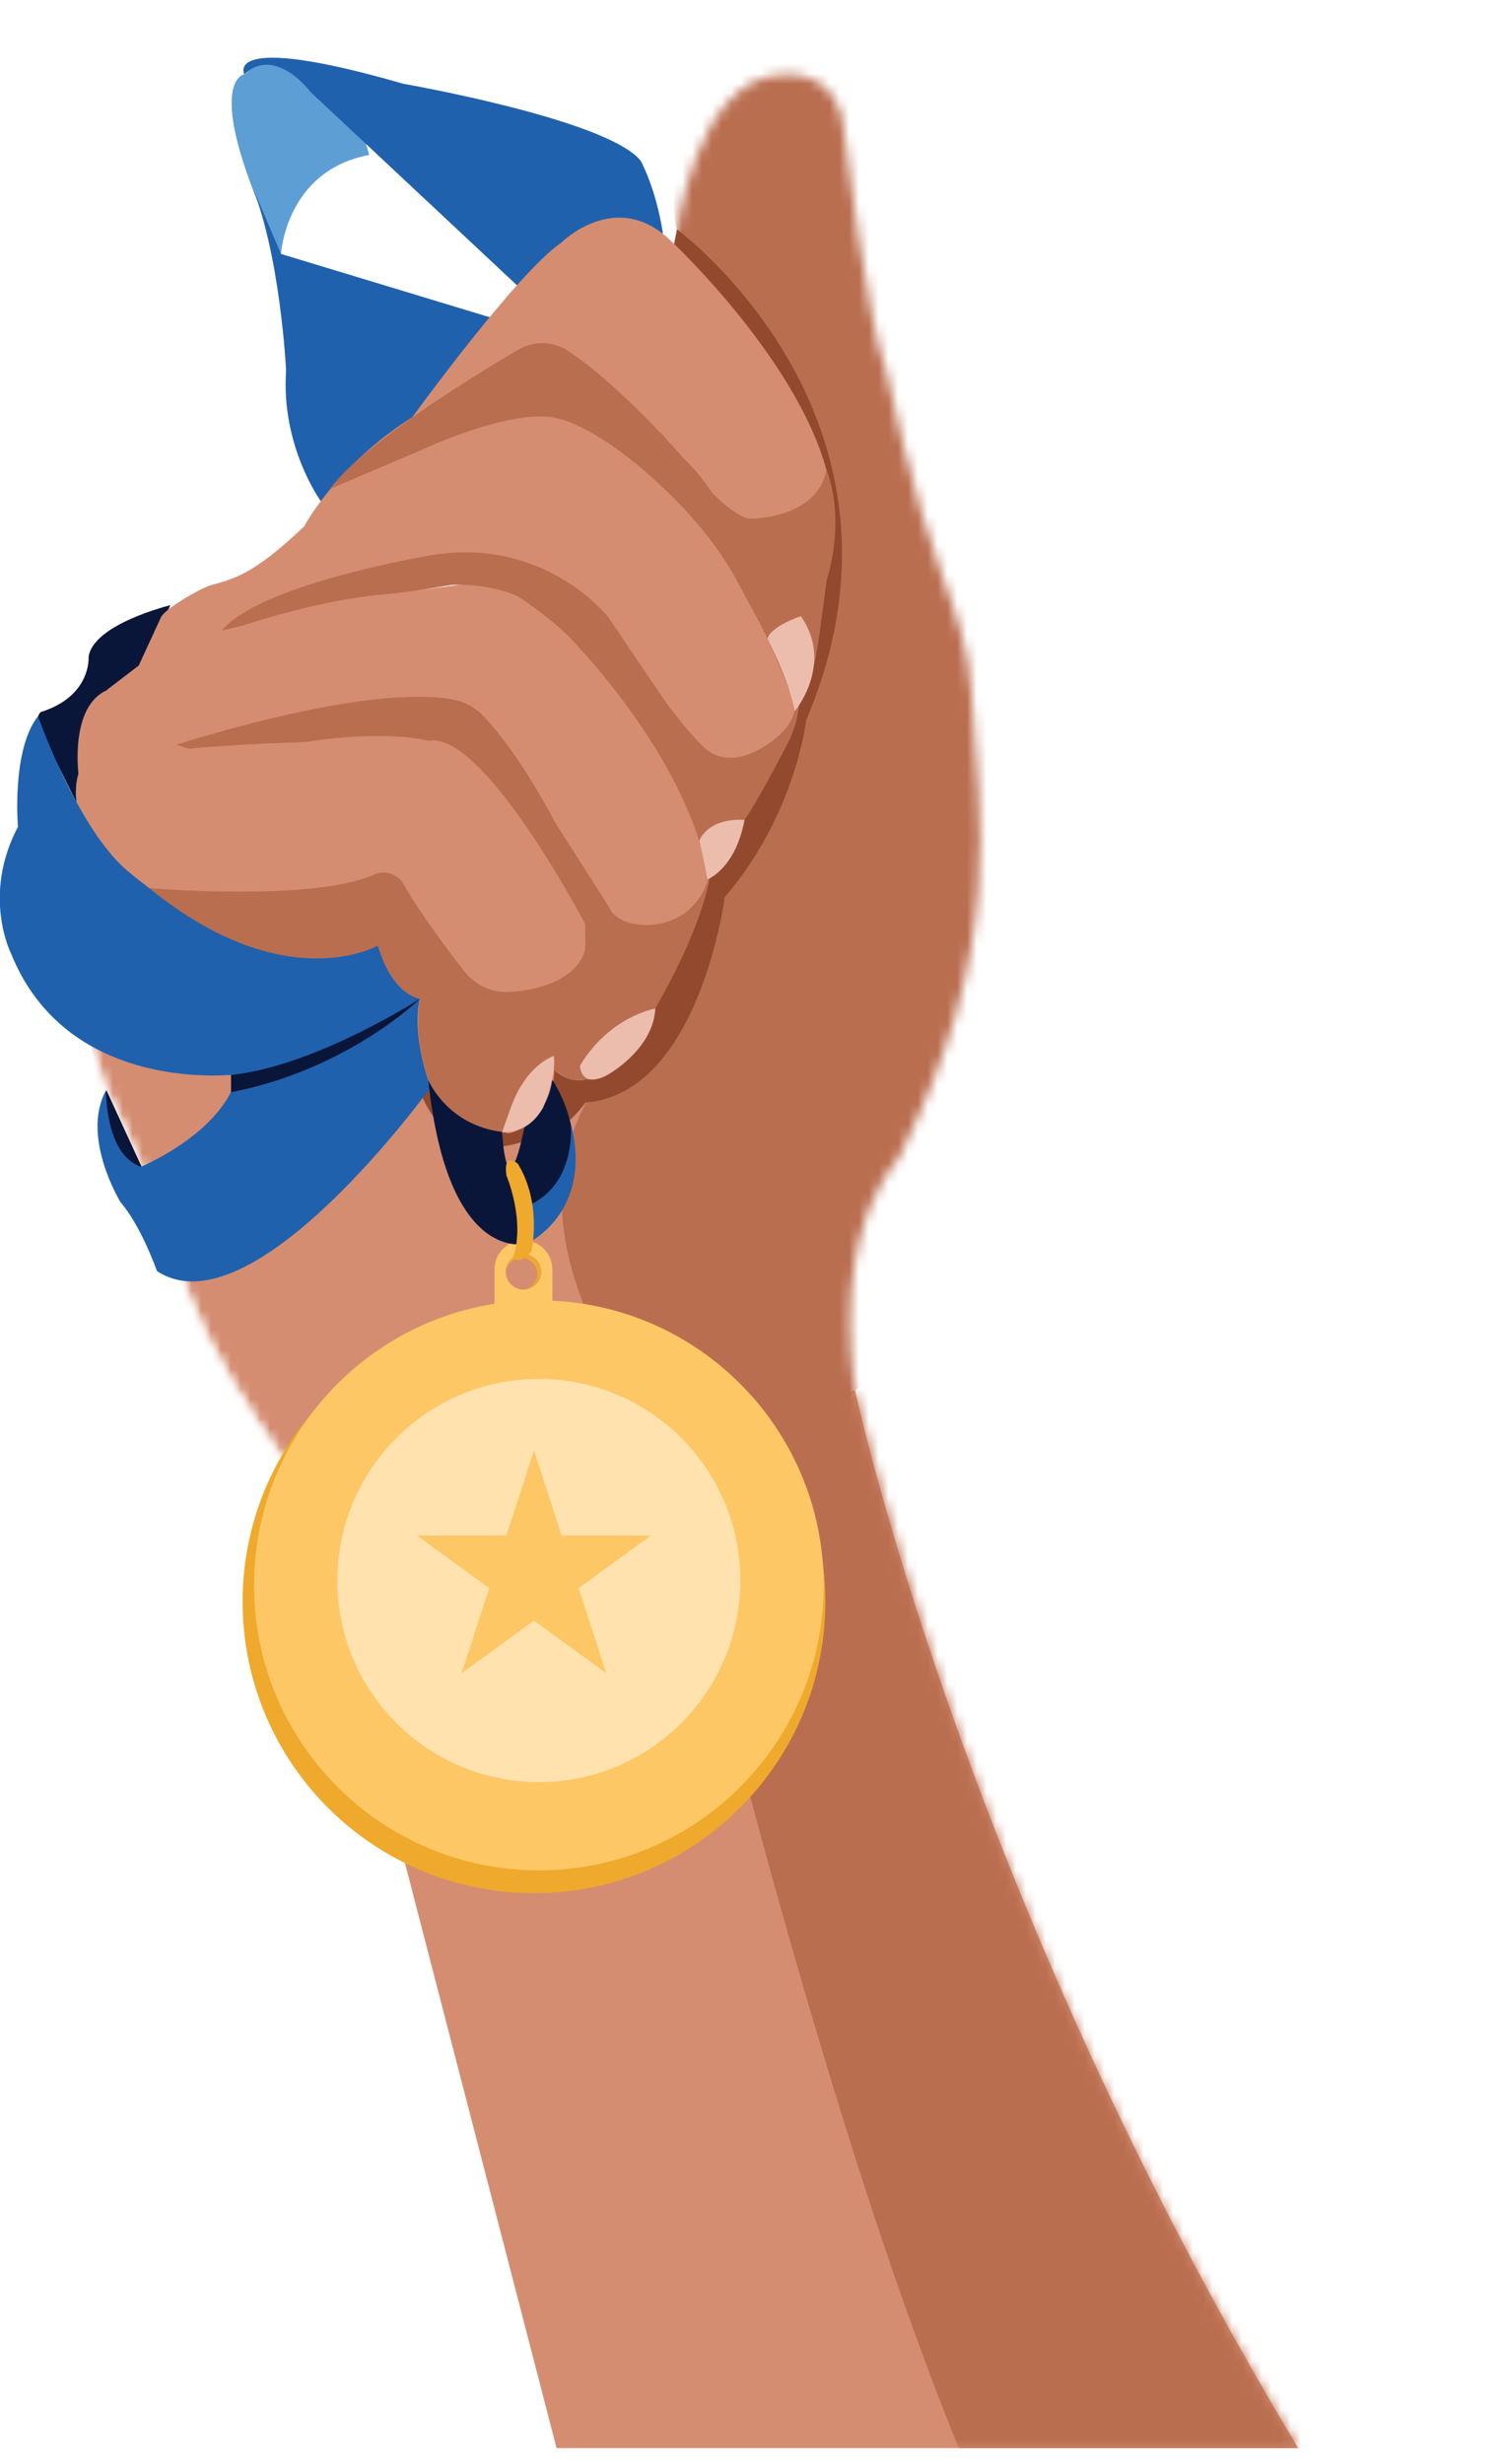
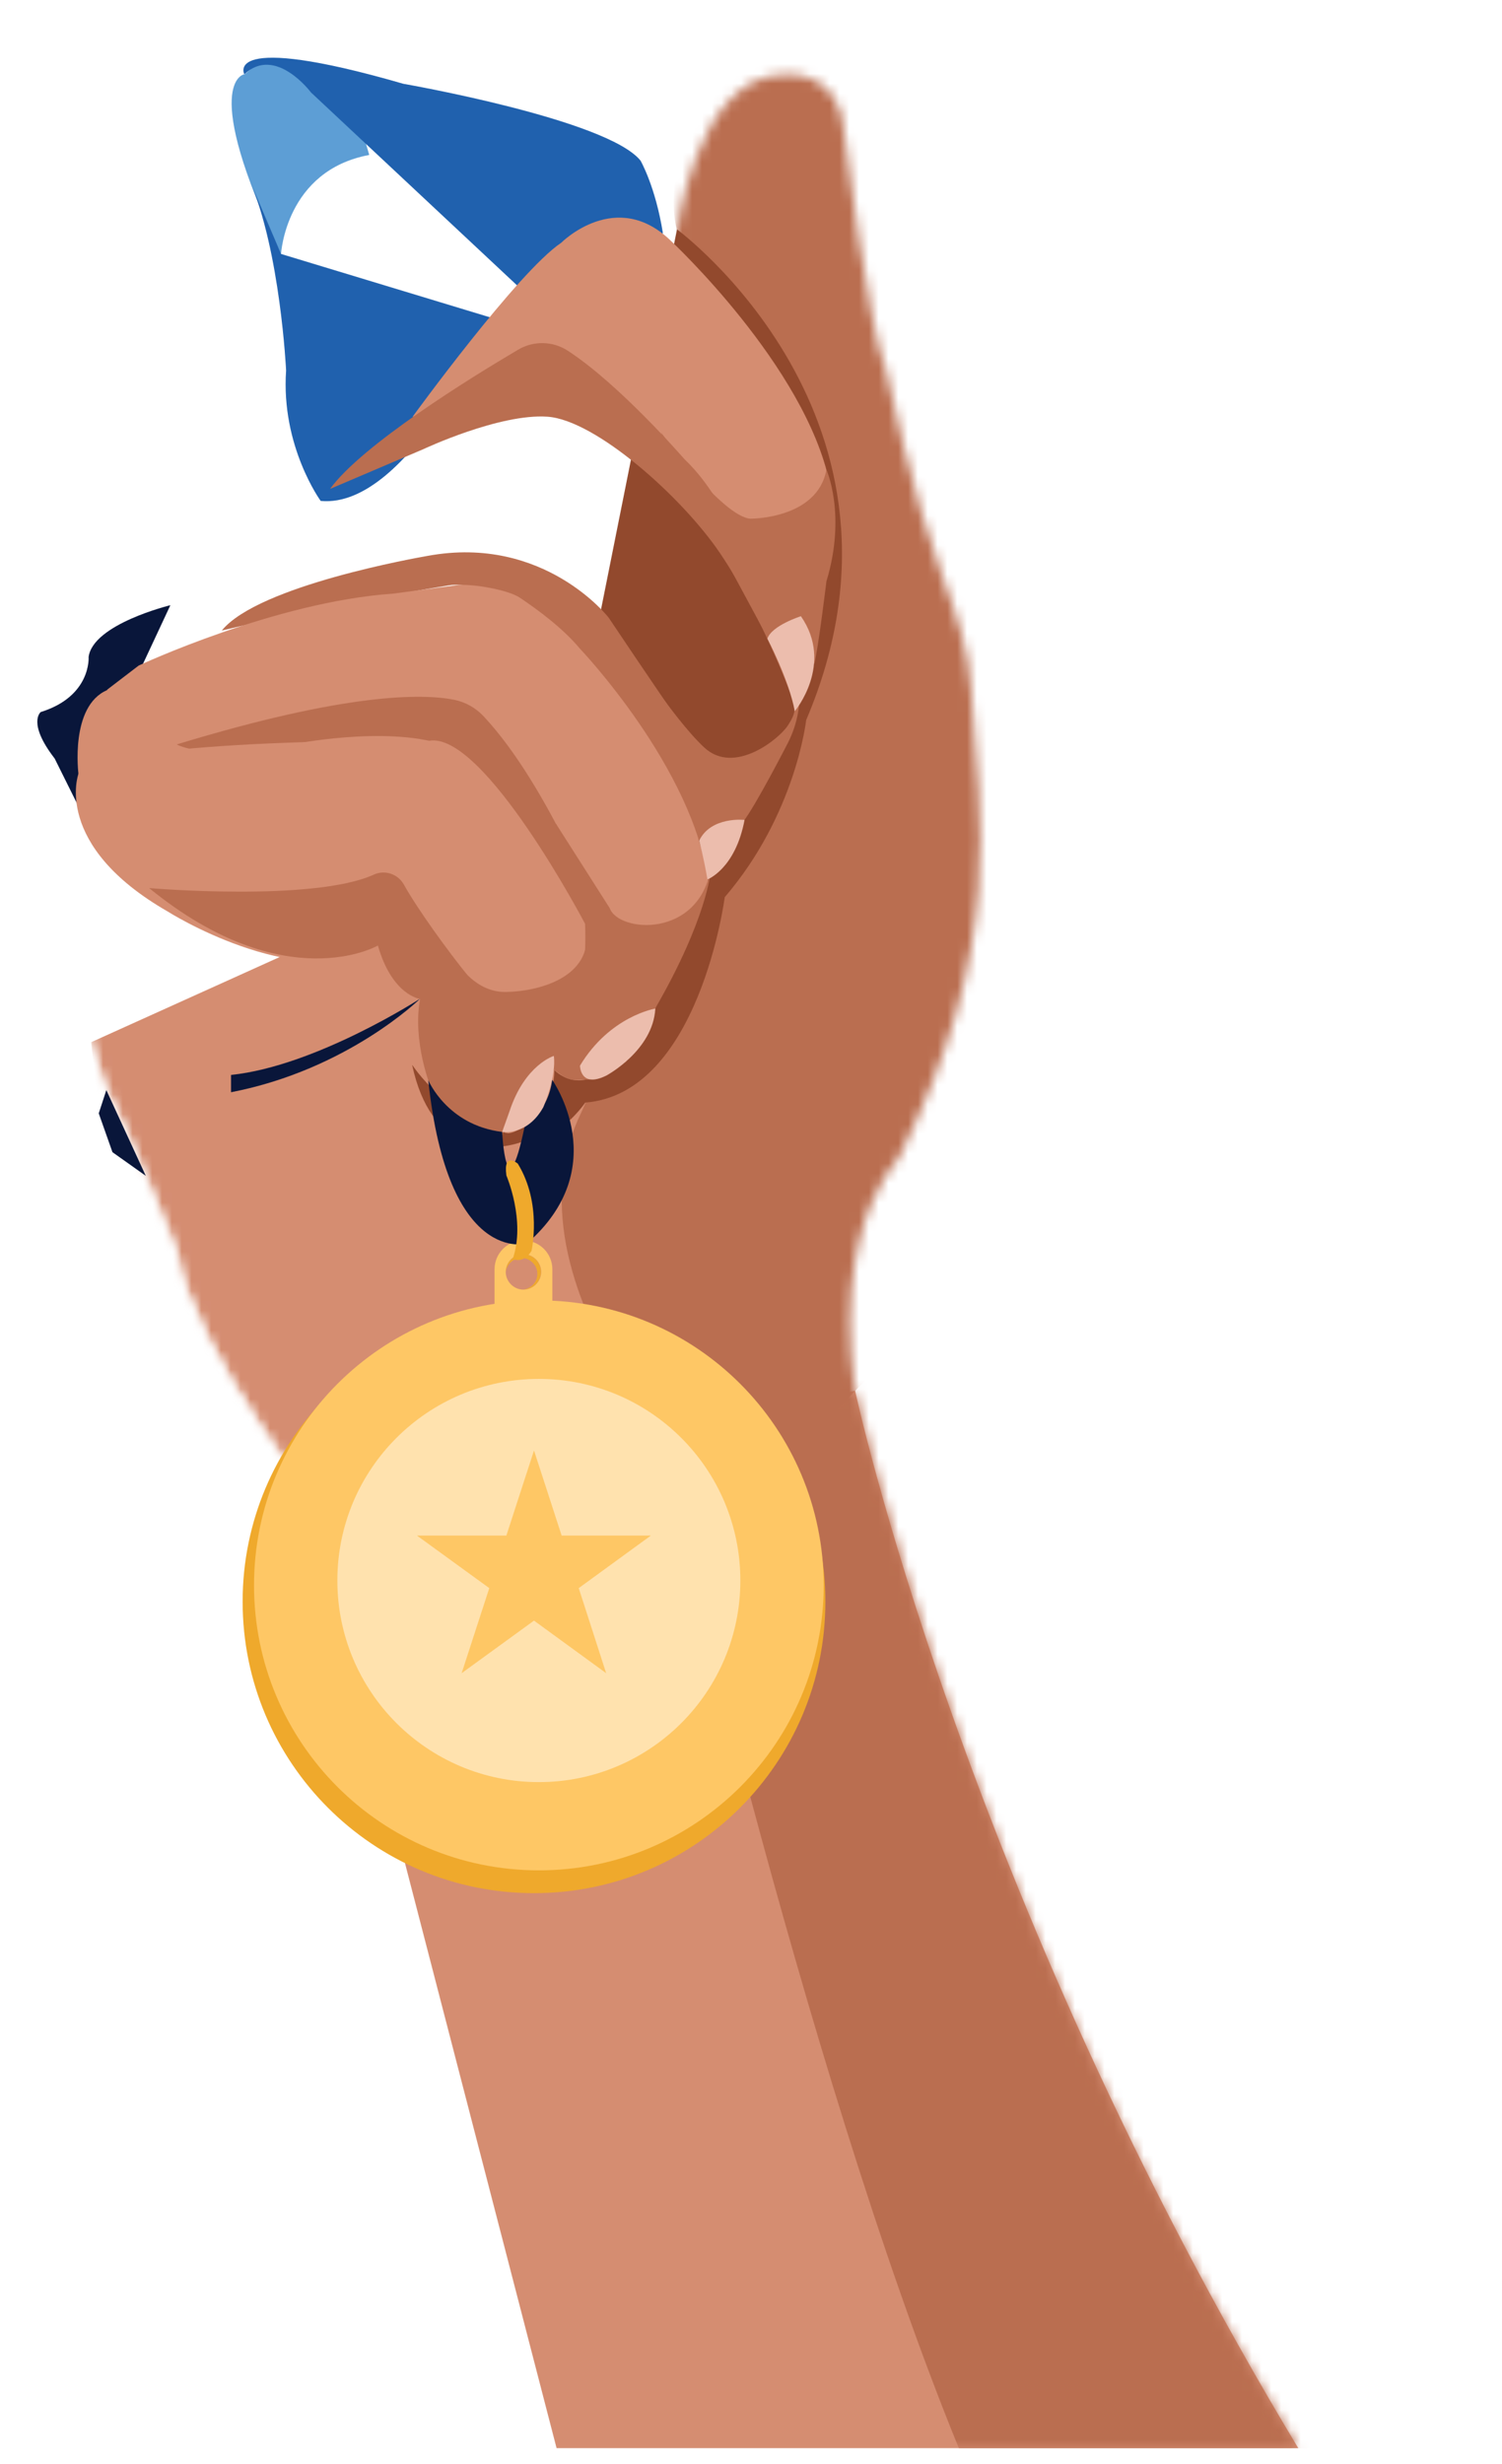
<svg xmlns="http://www.w3.org/2000/svg" width="153" height="251" viewBox="0 0 153 251" fill="none">
  <g clip-path="url(#clip0_878_41775)">
    <path d="M132.26 249.387C97.981 192.513 87.106 141.659 87.106 141.659L31.571 152.41L56.695 249.366H132.239L132.26 249.387Z" fill="#D58D71" />
    <mask id="mask0_878_41775" style="mask-type:luminance" maskUnits="userSpaceOnUse" x="5" y="7" width="95" height="193">
      <path d="M68.817 24.233C68.817 24.233 70.816 7.741 79.756 7.612C79.756 7.612 85.731 6.73 86.053 13.998C86.053 13.998 88.374 32.942 90.244 37.694C90.244 37.694 93.06 50.961 95.983 58.702C97.379 62.422 98.69 66.249 98.927 70.227C99.765 83.537 102.494 95.88 91.491 118.071C91.491 118.071 81.239 128.198 90.395 154.905C90.395 154.905 104.601 210.661 45.348 197.48C45.348 197.48 38.084 162 34.043 155.571C34.043 155.571 19.472 137.724 17.967 127.553C17.967 127.553 12.723 114.437 10.832 111.039C10.832 111.039 6.297 99.535 6.125 88.763C6.125 88.763 4.041 78.011 8.017 72.722C8.017 72.722 6.125 65.002 19.149 61.605C19.149 61.605 32.539 43.177 43.478 42.468C43.478 42.468 44.424 34.619 50.269 31.781C50.269 31.781 52.204 22.212 60.843 21.502C60.843 21.502 64.153 19.159 68.817 24.233Z" fill="white" />
    </mask>
    <g mask="url(#mask0_878_41775)">
      <mask id="mask1_878_41775" style="mask-type:luminance" maskUnits="userSpaceOnUse" x="5" y="7" width="95" height="193">
        <path d="M68.817 24.233C68.817 24.233 70.816 7.741 79.756 7.612C79.756 7.612 85.731 6.73 86.053 13.998C86.053 13.998 88.374 32.942 90.244 37.694C90.244 37.694 93.06 50.961 95.983 58.702C97.379 62.422 98.69 66.249 98.927 70.227C99.765 83.537 102.494 95.88 91.491 118.071C91.491 118.071 81.239 128.198 90.395 154.905C90.395 154.905 104.601 210.661 45.348 197.48C45.348 197.48 38.084 162 34.043 155.571C34.043 155.571 19.472 137.724 17.967 127.553C17.967 127.553 12.723 114.437 10.832 111.039C10.832 111.039 6.297 99.535 6.125 88.763C6.125 88.763 4.041 78.011 8.017 72.722C8.017 72.722 6.125 65.002 19.149 61.605C19.149 61.605 32.539 43.177 43.478 42.468C43.478 42.468 44.424 34.619 50.269 31.781C50.269 31.781 52.204 22.212 60.843 21.502C60.843 21.502 64.153 19.159 68.817 24.233Z" fill="white" />
      </mask>
      <g mask="url(#mask1_878_41775)">
        <path d="M9.285 106.158L17.108 179.439L76.296 156.991L63.401 81.71L9.285 106.158Z" fill="#D58D71" />
      </g>
      <path d="M80.401 0C80.401 0 65.292 13.547 69.29 24.535C69.29 24.535 67.979 94.934 59.146 113.448C50.312 131.962 74.706 154.754 74.706 154.754L105.009 122.801L112.94 42.446L80.401 0Z" fill="#BA6E50" />
    </g>
    <path d="M53.321 127.769C52.332 127.769 51.516 128.586 51.516 129.575C51.516 129.618 51.516 129.639 51.516 129.661C51.559 128.822 52.268 128.134 53.127 128.134C53.987 128.134 54.739 128.865 54.739 129.747C54.739 130.628 54.073 131.295 53.214 131.36C53.235 131.36 53.278 131.36 53.299 131.36C54.288 131.36 55.105 130.542 55.105 129.553C55.105 128.564 54.288 127.747 53.299 127.747L53.321 127.769Z" fill="#EFA92C" />
    <path d="M10.832 111.039L14.851 119.769L11.455 117.361L10.058 113.404L10.832 111.039Z" fill="#09163A" />
    <mask id="mask2_878_41775" style="mask-type:luminance" maskUnits="userSpaceOnUse" x="31" y="141" width="102" height="109">
      <path d="M87.106 141.681C90.029 153.228 93.683 165.484 98.303 178.3C108.383 206.318 120.504 230.035 132.26 249.409H56.717L31.593 152.453L87.127 141.702L87.106 141.681Z" fill="white" />
    </mask>
    <g mask="url(#mask2_878_41775)">
      <path d="M145.65 249.387C145.65 249.387 145.779 249.882 145.843 250.785C148.229 250.849 150.593 250.914 152.978 250.978L85.064 130.499L67.29 146.368C67.29 146.368 81.626 210.166 97.68 249.387H145.628H145.65Z" fill="#BA6E50" />
    </g>
    <path d="M24.866 7.569C24.866 7.569 20.245 8.343 28.627 25.889C28.627 25.889 29.078 17.374 37.611 15.783L35.44 8.257L30.131 6.063L26.413 6.3L24.887 7.59L24.866 7.569Z" fill="#5D9ED5" />
    <path d="M31.679 9.418C31.679 9.418 28.068 4.58 24.888 7.569C24.888 7.569 22.567 3.182 41.092 8.536C41.092 8.536 61.853 12.149 65.249 16.363C65.249 16.363 66.775 19.008 67.527 23.76L53.085 29.458" fill="#2061AE" />
    <path d="M25.403 18.32L28.627 25.868L50.183 32.404C50.183 32.404 41.716 51.864 32.667 51.026C32.667 51.026 28.606 45.457 29.143 37.737C29.143 37.737 28.563 25.567 25.403 18.32Z" fill="#2061AE" />
    <path d="M17.344 61.648C17.344 61.648 9.478 63.562 9.026 66.917C9.026 66.917 9.327 70.916 4.148 72.529C4.148 72.529 2.751 73.625 5.566 77.259L7.887 81.925L17.344 61.67" fill="#09163A" />
    <path d="M54.395 192.836C70.787 192.836 84.076 179.541 84.076 163.14C84.076 146.74 70.787 133.445 54.395 133.445C38.004 133.445 24.715 146.74 24.715 163.14C24.715 179.541 38.004 192.836 54.395 192.836Z" fill="#EFA92C" />
    <path d="M54.89 190.513C70.914 190.513 83.904 177.517 83.904 161.485C83.904 145.453 70.914 132.456 54.89 132.456C38.866 132.456 25.876 145.453 25.876 161.485C25.876 177.517 38.866 190.513 54.89 190.513Z" fill="#FEC765" />
    <path d="M54.89 181.525C66.225 181.525 75.415 172.331 75.415 160.99C75.415 149.649 66.225 140.455 54.89 140.455C43.554 140.455 34.365 149.649 34.365 160.99C34.365 172.331 43.554 181.525 54.89 181.525Z" fill="#FFE2AE" />
    <path d="M54.396 147.744L57.211 156.41H66.302L58.952 161.764L61.746 170.429L54.396 165.075L47.024 170.429L49.84 161.764L42.468 156.41H51.58L54.396 147.744Z" fill="#FEC765" />
    <path d="M53.321 126.35C51.688 126.35 50.377 127.661 50.377 129.295V134.499H56.266V129.295C56.266 127.661 54.955 126.35 53.321 126.35ZM53.321 131.36C52.333 131.36 51.516 130.543 51.516 129.554C51.516 128.564 52.333 127.747 53.321 127.747C54.31 127.747 55.127 128.564 55.127 129.554C55.127 130.543 54.31 131.36 53.321 131.36Z" fill="#FEC765" />
    <path d="M68.946 23.352C68.946 23.352 95.187 42.661 82.12 73.345C82.12 73.345 81.067 82.957 73.824 91.386C73.824 91.386 71.245 111.405 59.618 112.308C59.618 112.308 55.385 118.587 50.592 115.275L68.967 23.33L68.946 23.352Z" fill="#92492D" />
-     <path d="M21.406 59.627C23.748 58.981 25.79 58.573 30.991 53.606C30.991 53.606 34.258 47.37 42.038 42.468L53.815 37.027L69.311 41.93C69.311 41.93 83.624 63.002 80.938 72.808C80.938 72.808 76.919 84.032 72.148 87.43C72.148 87.43 65.593 65.841 53.815 59.304C53.815 59.304 40.813 56.724 14.12 67.819L16.398 62.873C16.807 61.992 20.46 59.906 21.384 59.648L21.406 59.627Z" fill="#D58D71" />
    <path d="M42.017 42.467C42.017 42.467 52.741 27.695 57.168 24.728C57.168 24.728 62.778 19.072 68.387 24.577C68.387 24.577 82.034 37.307 84.506 49.197C84.506 49.197 85.022 53.347 84.506 56.594C81.755 74.119 80.551 68.507 80.551 68.507C80.551 68.507 77.091 56.293 73.803 54.487C73.803 54.487 67.227 44.015 60.736 39.435C60.736 39.435 57.297 36.361 51.989 38.618C51.989 38.618 47.411 40.962 42.017 42.467Z" fill="#D58D71" />
    <path d="M33.678 49.778L43.113 45.757C43.113 45.757 50.871 42.102 55.771 42.446C60.671 42.79 69.419 50.574 73.309 56.293C77.865 63.024 80.917 71.689 80.917 71.689C80.917 71.689 78.639 60.164 73.416 51.584C72.32 49.757 71.224 48.208 69.719 46.768C69.719 46.768 63.143 39.177 57.856 35.737C56.309 34.726 54.353 34.683 52.763 35.629C47.948 38.468 36.923 45.284 33.635 49.778H33.678Z" fill="#BA6E50" />
    <path d="M22.588 64.229C22.588 64.229 32.925 61.691 45.713 59.627C48.98 59.111 50.807 61.885 53.816 63.326C56.137 64.444 58.995 65.562 60.285 68.465C60.285 68.465 66.152 74.077 68.537 79.281L70.192 75.002C70.192 75.002 65.335 67.906 62.004 62.917C62.004 62.917 55.449 54.445 43.585 56.617C42.618 56.789 26.37 59.627 22.609 64.207L22.588 64.229Z" fill="#BA6E50" />
    <path d="M63.379 65.024C63.379 65.024 68.387 73.023 71.74 76.141C74.813 79.001 79.391 75.238 80.25 73.905C81.024 72.701 81.196 72.184 80.659 69.862C80.057 67.217 78.553 62.659 76.253 59.605C76.253 59.605 84.42 67.389 80.272 75.646C80.272 75.646 76.898 82.226 75.673 83.731L71.245 85.602L66.41 79.216L63.379 65.003V65.024Z" fill="#BA6E50" />
    <path d="M10.918 70.249L14.12 67.798C14.12 67.798 28.047 61.283 40.061 60.466L46.68 59.584C48.163 59.477 51.752 60.057 52.977 60.896C54.74 62.078 57.297 63.949 59.06 66.056C59.06 66.056 70.665 78.227 72.148 89.838C72.148 89.838 69.118 96.483 66.732 102.761C66.732 102.761 61.252 113.341 56.459 108.997C56.459 108.997 56.567 106.761 57.512 104.761C57.512 104.761 60.672 100.869 58.178 94.547L47.347 77.646L21.707 77.13L7.995 78.85C7.995 78.85 7.092 71.927 10.918 70.292V70.249Z" fill="#D58D71" />
    <path d="M18.032 75.84C18.032 75.84 21.062 77.582 29.637 75.84C29.637 75.84 39.18 73.883 45.133 75.84C45.133 75.84 47.089 76.163 50.226 82.011C50.226 82.011 56.18 89.279 57.383 92.849C57.383 92.849 60.285 99.643 56.416 107.535C56.416 107.535 62.477 101.622 61.273 94.031C61.273 94.031 56.008 80.183 49.281 72.98C48.486 72.12 47.432 71.518 46.272 71.281C43.027 70.636 35.311 70.55 18.032 75.819V75.84Z" fill="#BA6E50" />
    <path d="M56.631 83.903L62.111 92.504C62.992 94.998 71.202 95.643 72.427 88.375C74.448 76.441 72.384 88.805 72.384 88.805C72.384 88.805 72.019 93.579 66.732 102.739C59.984 114.458 66.603 103.642 66.603 103.642L60.091 109.964L58.716 110.007C58.221 110.007 57.727 109.878 57.297 109.577L56.438 108.975L56.609 83.903H56.631Z" fill="#BA6E50" />
    <path d="M7.995 78.807C7.995 78.807 5.287 86.075 17.086 92.848C17.086 92.848 29.68 100.869 38.728 96.869L49.087 101.17C49.087 101.17 47.647 117.899 52.719 115.125C56.717 112.953 56.459 108.997 56.459 108.997C56.459 108.997 59.984 102.954 59.597 94.095C59.597 94.095 49.302 74.485 43.714 75.453C43.714 75.453 12.1 75.066 7.974 78.807H7.995Z" fill="#D58D71" />
    <path d="M67.312 44.016C67.312 44.016 73.545 52.595 76.425 52.832C76.425 52.832 83.259 52.896 84.183 47.843C84.183 47.843 86.247 52.423 84.183 59.218C84.183 59.218 83.41 65.626 82.959 67.604L77.865 64.357L69.096 48.08L67.334 44.037L67.312 44.016Z" fill="#BA6E50" />
    <path d="M42.017 108.502C42.017 108.502 45.412 113.835 52.118 115.533C58.823 117.232 51.129 115.297 51.129 115.297C51.129 115.297 53.816 116.092 53.257 116.286C49.668 117.555 43.865 117.211 41.995 108.523L42.017 108.502Z" fill="#92492D" />
-     <path d="M3.89 73.001C3.89 73.001 7.608 83.58 12.422 88.203C12.422 88.203 25.554 100.524 38.47 96.31C38.47 96.31 39.91 100.309 42.769 101.75C42.769 101.75 41.78 104.911 43.865 110.76C43.865 110.76 25.726 135.918 15.99 129.467C15.99 129.467 14.357 124.844 12.293 122.479C12.293 122.479 8.188 115.834 10.81 111.039C10.81 111.039 10.66 117.576 14.357 118.845C14.357 118.845 22.76 115.383 24.2 109.426C24.2 109.426 6.963 111.684 1.118 97.105C1.118 97.105 -1.87 91.214 1.827 84.225C1.827 84.225 1.161 76.441 3.847 72.98L3.89 73.001Z" fill="#2061AE" />
    <path d="M46.852 103.535C46.852 103.535 45.842 111.147 52.204 112.373L51.151 115.663C51.151 115.663 46.014 115.039 43.886 110.76C43.886 110.76 41.995 106.159 42.79 101.751C42.79 101.751 39.953 101.407 38.492 96.31C38.492 96.31 29.078 101.772 15.195 90.462C15.195 90.462 31.958 91.881 38.084 89.085C39.201 88.57 40.534 89.021 41.135 90.096C42.575 92.677 45.692 96.956 47.626 99.342L46.874 103.557L46.852 103.535Z" fill="#BA6E50" />
    <path d="M46.702 98.203C46.702 98.203 48.464 101.106 51.538 101.041C55.191 100.977 60.843 99.342 59.597 94.074C59.597 94.074 61.402 103.686 56.459 108.976L51.151 113.9L44.832 107.556L46.702 98.203Z" fill="#BA6E50" />
    <path d="M43.628 110.029C43.628 110.029 45.541 114.609 51.151 115.297C51.151 115.297 51.559 123.769 53.429 114.803C53.429 114.803 55.9 113.147 56.244 109.986C56.244 109.986 62.606 118.91 53.665 126.672C53.665 126.672 45.627 128.973 43.628 110.051V110.029Z" fill="#09163A" />
-     <path d="M58.135 114.501C58.135 114.501 58.888 121.231 52.977 123.124C52.977 123.124 52.117 125.575 53.686 126.671C53.686 126.671 60.456 123.575 58.157 114.501H58.135Z" fill="#2061AE" />
    <path d="M51.58 119.726C51.58 119.726 53.579 124.371 52.225 128.241C52.225 128.241 53.299 128.779 54.138 127.424C54.138 127.424 55.255 122.608 52.741 118.522C52.741 118.522 51.258 117.275 51.58 119.705V119.726Z" fill="#EFA92C" />
    <path d="M23.534 109.491C32.152 108.609 42.79 101.729 42.79 101.729C42.79 101.729 35.44 108.953 23.534 111.254V109.491Z" fill="#09163A" />
    <path d="M75.844 83.516C75.844 83.516 72.427 83.129 71.224 85.623C71.224 85.623 71.697 87.408 72.062 89.58C72.062 89.58 74.899 88.526 75.844 83.516Z" fill="#ECBDAD" />
    <path d="M78.165 65.046C78.165 65.046 80.358 69.196 80.96 72.443C80.96 72.443 84.978 67.648 81.583 62.767C81.583 62.767 78.595 63.713 78.165 65.067V65.046Z" fill="#ECBDAD" />
    <path d="M66.732 102.739C66.732 102.739 62.133 103.492 59.081 108.545C59.081 108.545 59.081 110.889 61.767 109.556C61.767 109.556 66.517 107.018 66.754 102.739H66.732Z" fill="#ECBDAD" />
    <path d="M56.416 107.556C56.416 107.556 53.471 108.437 51.903 113.189L51.15 115.297C51.15 115.297 53.708 115.727 55.341 112.781C55.341 112.781 56.695 109.663 56.416 107.556Z" fill="#ECBDAD" />
  </g>
  <defs>
    <clipPath id="clip0_878_41775">
      <rect width="153" height="251" fill="white" />
    </clipPath>
  </defs>
</svg>